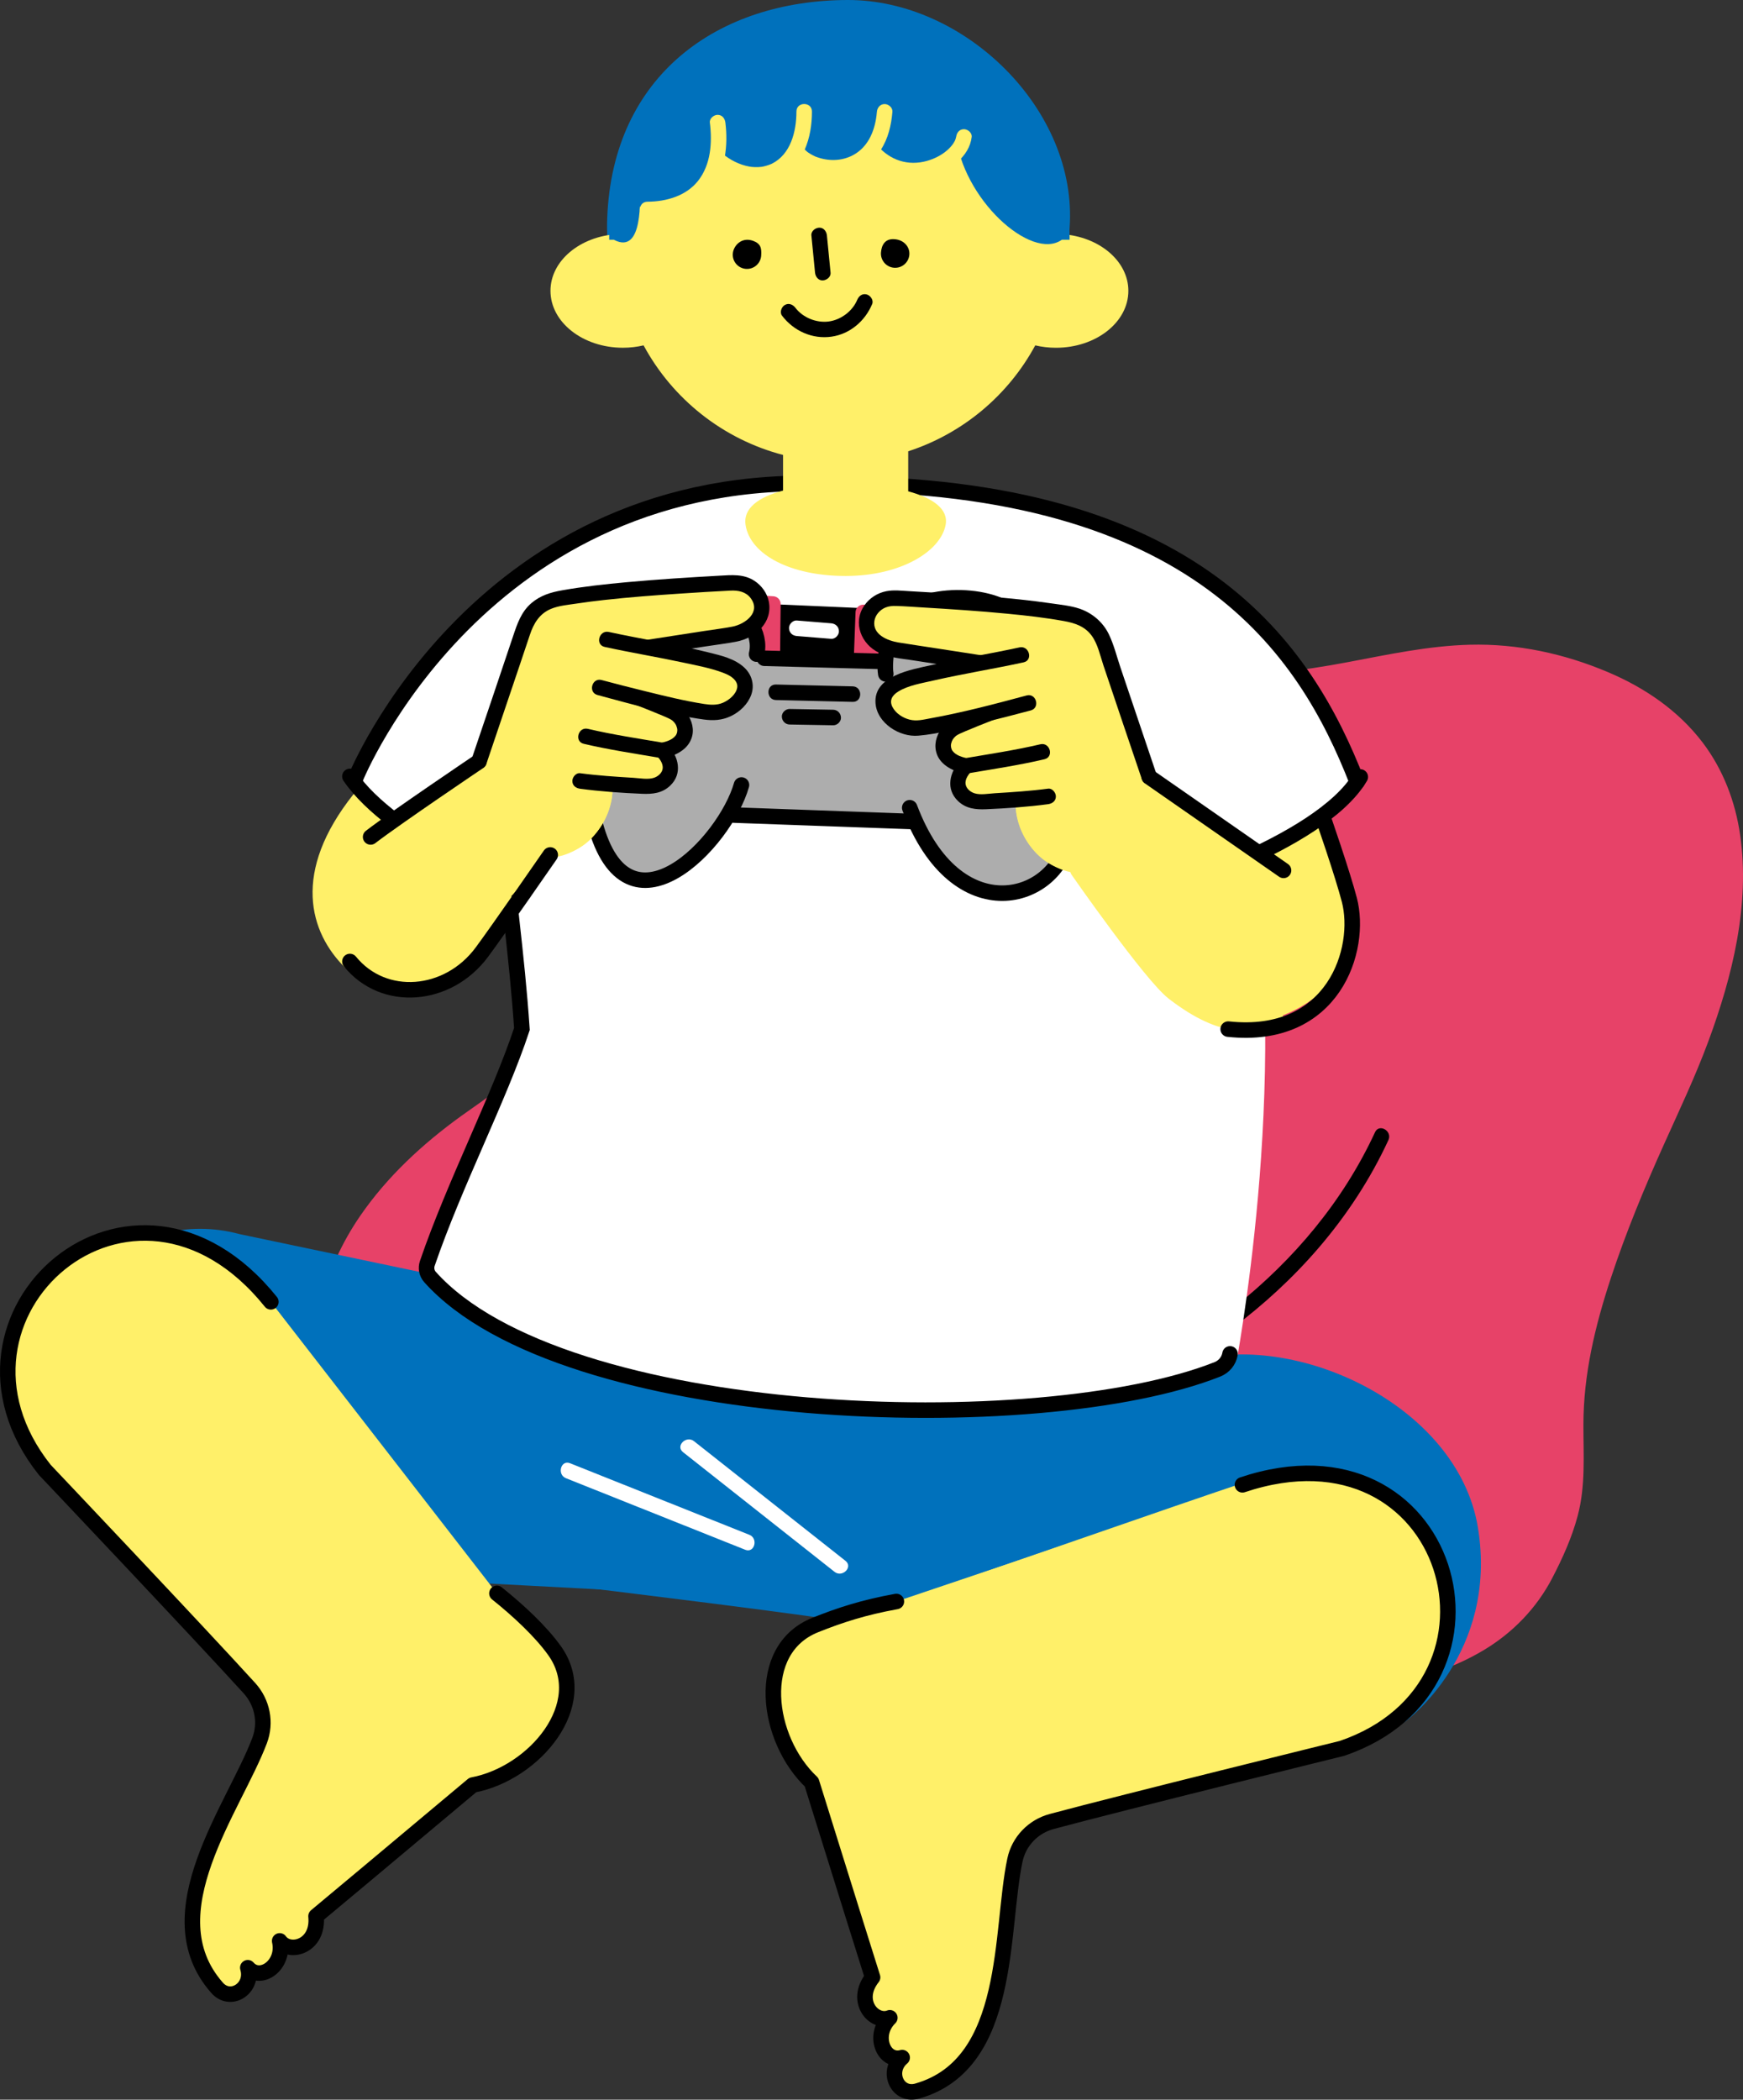
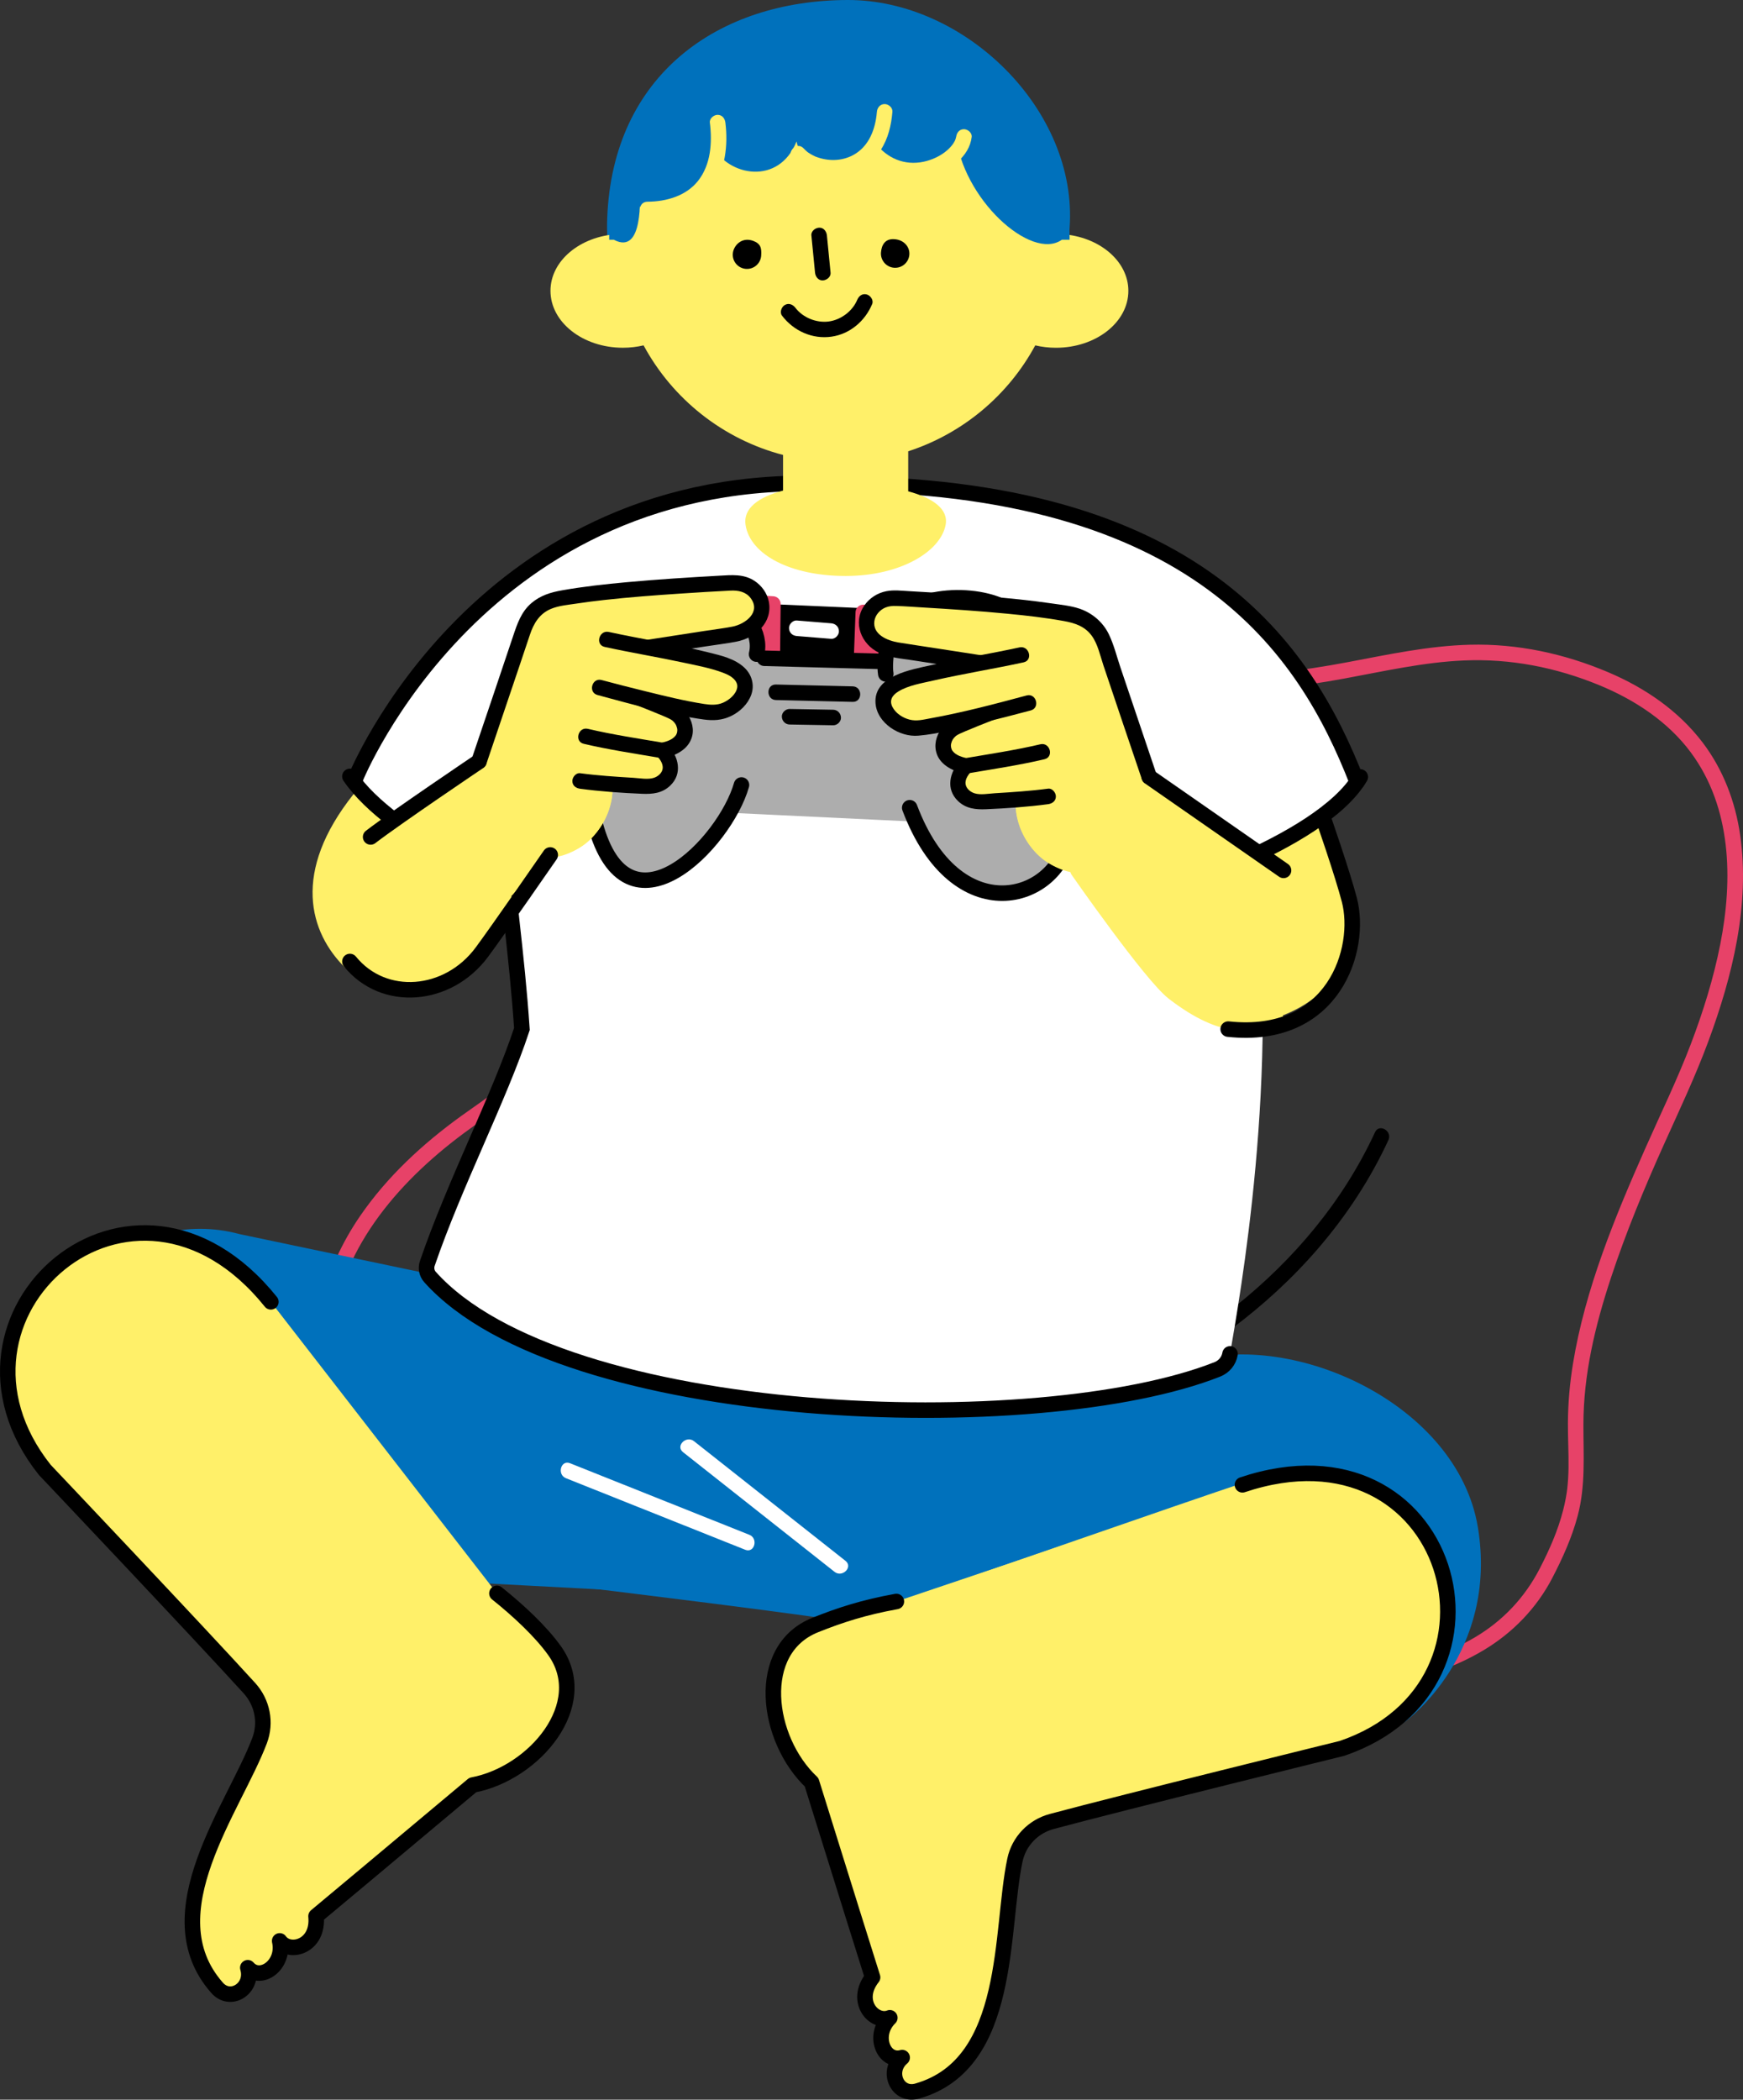
<svg xmlns="http://www.w3.org/2000/svg" id="_レイヤー_2" data-name="レイヤー 2" viewBox="0 0 168.451 202.849">
  <rect x="0" y="0" width="168.451" height="202.849" fill="#333333" stroke="none" />
  <defs>
    <style>
      .cls-1, .cls-2, .cls-3, .cls-4, .cls-5, .cls-6, .cls-7, .cls-8, .cls-9, .cls-10 {
        stroke-width: 1.5px;
      }

      .cls-1, .cls-2, .cls-4, .cls-5, .cls-6, .cls-7, .cls-8 {
        fill: none;
      }

      .cls-1, .cls-2, .cls-5, .cls-8, .cls-9 {
        stroke-linecap: round;
      }

      .cls-1, .cls-3, .cls-5, .cls-7, .cls-9 {
        stroke-linejoin: round;
      }

      .cls-1, .cls-7, .cls-8 {
        stroke: #fff069;
      }

      .cls-11 {
        fill: #adadad;
      }

      .cls-2, .cls-4, .cls-6, .cls-8, .cls-10 {
        stroke-miterlimit: 10;
      }

      .cls-2, .cls-5, .cls-9 {
        stroke: #000;
      }

      .cls-12, .cls-10 {
        fill: #0071bc;
      }

      .cls-13 {
        fill: #fff;
      }

      .cls-3 {
        stroke: #e74268;
      }

      .cls-3, .cls-14 {
        fill: #e74268;
      }

      .cls-4 {
        stroke: #fff;
      }

      .cls-6, .cls-10 {
        stroke: #0071bc;
      }

      .cls-9, .cls-15 {
        fill: #fff069;
      }
    </style>
  </defs>
  <g id="_レイヤー_18" data-name="レイヤー 18">
    <g>
      <g>
-         <path class="cls-14" d="M109.134,159.82c6.256,2.534,32.41,7.131,40.126-7.534,7.821-14.865-3.818-10.538,12.158-44.843,5.725-12.293,13.175-33.701-6.466-41.889-16.025-6.681-24.274,2.253-41.527.05-12.882-1.645-36.013-21.908-49.529-8.124-6.193,6.316-3.058,9.781-3.45,18.76-.459,10.522-4.817,25.133-13.481,30.834-25.079,16.504-14.59,36.781-6.97,38.065,16.423,2.768,56.79,9.679,69.14,14.681Z" />
        <path class="cls-14" d="M108.935,160.543c1.917.771,3.971,1.235,5.994,1.628,2.991.582,6.033.944,9.078,1.077,6.557.285,13.698-.397,19.433-3.855,2.785-1.679,5.065-4.036,6.57-6.924.996-1.913,1.898-3.908,2.457-5.996.784-2.933.556-5.863.561-8.858.008-4.848,1.125-9.503,2.649-14.128,1.452-4.404,3.233-8.698,5.134-12.925,1.484-3.3,3.033-6.559,4.29-9.955,2.33-6.295,4.041-13.192,3.075-19.934-.461-3.219-1.65-6.34-3.626-8.938-2.348-3.088-5.593-5.294-9.14-6.796-4.237-1.794-8.755-2.77-13.365-2.651-3.982.103-7.888.948-11.788,1.683-4.434.836-8.891,1.413-13.413,1.187-1.874-.094-3.745-.271-5.565-.743-1.496-.388-2.956-.909-4.391-1.478-7.007-2.778-13.574-6.569-20.735-8.98-6.547-2.204-14.212-3.337-20.244.847-2.952,2.048-5.755,5.178-6.442,8.804-.304,1.605-.237,3.231-.105,4.85.16,1.97.357,3.934.369,5.912.027,4.224-.614,8.464-1.647,12.553-1.059,4.189-2.574,8.303-4.782,12.03-1.04,1.754-2.236,3.417-3.651,4.889-1.531,1.592-3.334,2.711-5.111,3.997-3.707,2.681-7.114,5.829-9.718,9.611-3.601,5.23-5.37,11.746-3.796,18.004,1.016,4.038,3.57,8.493,7.635,10.086.946.371,1.981.465,2.977.633,1.455.246,2.909.493,4.363.742,3.496.599,6.991,1.207,10.483,1.828,8.034,1.429,16.059,2.921,24.055,4.553,7.19,1.467,14.389,2.998,21.457,4.98,2.341.657,4.684,1.356,6.941,2.267.895.361,1.284-1.089.399-1.446-5.407-2.182-11.224-3.462-16.89-4.765-7.742-1.781-15.538-3.327-23.343-4.799-7.361-1.389-14.738-2.698-22.121-3.964-1.481-.254-2.963-.506-4.444-.757-1.05-.178-2.164-.266-3.176-.608-.379-.128-.542-.201-.97-.438-.378-.21-.741-.449-1.083-.713-.609-.47-1.399-1.274-1.961-1.983-3.053-3.853-4.009-9.278-3.055-14.094,1.593-8.038,7.742-14.284,14.288-18.743,1.662-1.132,3.211-2.304,4.569-3.8,1.35-1.487,2.521-3.14,3.535-4.872,2.161-3.691,3.685-7.761,4.757-11.892,1.042-4.014,1.704-8.184,1.784-12.335.04-2.061-.123-4.11-.302-6.161-.137-1.569-.297-3.18-.079-4.75.48-3.469,3.131-6.493,5.941-8.405,2.732-1.858,5.949-2.627,9.228-2.562,3.561.07,7.061,1.004,10.404,2.175,3.608,1.263,7.087,2.857,10.547,4.475,3.234,1.512,6.452,3.075,9.779,4.377,1.408.551,2.841,1.053,4.309,1.422,1.825.459,3.712.64,5.586.742,4.466.244,8.892-.283,13.278-1.091,3.831-.706,7.65-1.579,11.555-1.748,4.508-.195,8.911.671,13.078,2.384,3.414,1.404,6.655,3.518,8.871,6.519,3.933,5.324,4.066,12.241,2.836,18.499-.646,3.288-1.648,6.5-2.838,9.63-1.309,3.445-2.926,6.75-4.416,10.118-2.94,6.646-5.812,13.583-6.986,20.799-.308,1.896-.478,3.807-.487,5.728-.007,1.429.077,2.857.059,4.285-.009.685-.047,1.367-.123,2.048-.032.294-.007.099-.048.363-.03.193-.061.386-.097.578-.072.386-.158.769-.255,1.149-.513,1.992-1.314,3.794-2.249,5.612-1.448,2.812-3.572,5.07-6.299,6.678-2.784,1.641-5.936,2.563-9.11,3.082-6.067.991-12.44.584-18.447-.627-1.899-.383-3.823-.83-5.624-1.555-.895-.36-1.284,1.09-.399,1.446Z" />
      </g>
      <path d="M132.889,109.384c-3.07,6.644-7.84,12.321-13.552,16.859-5.942,4.721-12.86,8.198-20.063,10.534-4.184,1.357-8.487,2.332-12.844,2.938-.952.132-.547,1.577.399,1.446,7.822-1.088,15.486-3.378,22.565-6.892,6.786-3.369,13.073-7.928,18.026-13.689,2.714-3.157,5.016-6.657,6.763-10.438.402-.87-.89-1.633-1.295-.757h0Z" />
      <path class="cls-10" d="M55.506,152.5s26.095,3.17,25.618,3.387l35.563-27.297-68.662-4.308,7.481,28.218Z" />
      <path class="cls-10" d="M73.862,151.67l9.635-20.461,31.557,1.083c9.935-2.993,25.167,4.056,27.035,15.386,1.939,11.756-6.73,18.038-6.73,18.038l-34.966.205-26.531-14.25Z" />
      <path class="cls-10" d="M20.43,150.814l-14.616-14.937c-1.905-10.023,7.339-18.583,17.186-15.915l25.297,5.311,16.988,27.919-44.855-2.378Z" />
      <path class="cls-13" d="M118.876,130.8c1.73-10.254,16.336-88.757-36.095-83.501-44.666-1.556-34.266,23.497-32.34,52.115-2.164,6.567-6.514,14.962-9.141,22.64-.155.453-.064.959.256,1.316,12.816,14.326,58.956,15.718,76.102,8.924.641-.254,1.104-.814,1.219-1.493Z" />
-       <path class="cls-4" d="M118.876,130.8c1.052-6.238,5.826-35.962-.772-58.264" />
      <path class="cls-2" d="M48.4,78.978c.548,6.349,1.559,13.281,2.04,20.435-2.164,6.567-6.514,14.962-9.141,22.64-.155.453-.064.959.256,1.316,12.816,14.326,58.956,15.718,76.102,8.924.641-.254,1.104-.814,1.219-1.493" />
      <path class="cls-9" d="M26.178,125.772c-13.349-16.602-33.718,1.299-21.856,16.227,0,0,15.011,15.841,19.788,21.1,1.246,1.372,1.635,3.321.98,5.055-2.462,6.514-10.39,16.677-4.164,23.827,1.317,1.598,3.628.11,3.021-1.879,1.225,1.407,3.614-.256,3.082-2.592.958,1.334,3.803.545,3.513-2.386,0,0,7.588-6.327,15.146-12.673,5.949-1.115,11.604-7.793,7.91-12.975-1.306-1.832-3.446-3.838-5.574-5.54" />
      <path class="cls-7" d="M85.813,155.887c10.844-3.705,27.013-9.388,35.385-12.188" />
      <path class="cls-9" d="M120.074,143.449c20.203-6.757,27.67,19.313,9.622,25.464,0,0-21.19,5.219-28.052,7.062-1.79.481-3.171,1.911-3.556,3.724-1.448,6.811-.269,19.646-9.371,22.299-1.972.633-3.112-1.868-1.527-3.213-1.791.522-2.903-2.168-1.193-3.846-1.527.605-3.495-1.596-1.666-3.906,0,0-2.966-9.424-5.897-18.847-4.403-4.153-5.553-12.828.355-15.192,2.399-.96,4.665-1.697,7.841-2.273" />
      <path class="cls-15" d="M34.159,78.061c4.082-6.325,20.019-22.494,20.019-22.494l-1,27.031-6.944,9.871c-2.973,4.226-9.163,4.437-12.417.422l-0-0c-3.534-4.36-3.268-9.237.342-14.83Z" />
-       <path class="cls-1" d="M33.817,92.891c-3.062-3.062-4.848-8.416.919-15.676,5.989-7.54,19.442-21.648,19.442-21.648l-1,27.031" />
+       <path class="cls-1" d="M33.817,92.891c-3.062-3.062-4.848-8.416.919-15.676,5.989-7.54,19.442-21.648,19.442-21.648" />
      <path class="cls-15" d="M111.487,93.067l-7.306-37.5,18.353,10.325,6.935,17.899c2.628,7.098.244,12.667-6.816,14.765-3.054.907-10.255-.643-11.166-5.49Z" />
      <path class="cls-8" d="M104.181,84.089s7.061,10.137,9.244,11.816c4.993,3.842,7.615,3.008,9.872,2.519" />
      <path class="cls-2" d="M118.697,99.424c10.204,1.095,12.96-7.723,11.708-12.493-1.283-4.885-6.504-19.127-6.504-19.127l-18.353-10.326" />
      <path class="cls-13" d="M35.102,76.508c-.558-.652-.647-1.594-.214-2.335,13.756-23.558,28.994-26.531,35.618-26.514,2.164.006-15.359,39.512-15.359,39.512,0,0-15.248-5.058-20.045-10.663Z" />
      <path class="cls-2" d="M50.575,86.296s-12.775-5.37-16.759-11.288" />
      <path class="cls-13" d="M130.976,76.508c.558-.652.509-1.529.214-2.335-8.039-21.93-31.494-26.531-38.118-26.514-2.164.006,17.859,39.512,17.859,39.512,0,0,15.248-5.058,20.045-10.663Z" />
      <path class="cls-2" d="M110.931,86.579s16.626-4.885,20.533-11.517" />
      <path class="cls-2" d="M34.378,75.138s12.112-29.904,45.941-28.386c35.447,0,45.855,15.986,50.835,28.786" />
      <path class="cls-12" d="M58.684,21.082C59.202,7.239,69.406.048,81.886 0c11.39-.044,22.285,10.658,21.487,21.995-1.03,14.629-10.435,19.128-22.915,19.195s-22.226-8.035-21.775-20.108Z" />
      <path class="cls-15" d="M102.597,22.619c-.291-11.621-9.781-20.958-21.472-20.958s-21.183,9.336-21.473,20.957c-3.609.22-6.451,2.586-6.452,5.478,0,3.038,3.134,5.5,7,5.5.695,0,1.365-.082,1.999-.23,2.797,5.176,7.659,9.066,13.479,10.587v3.442c-2.371.625-3.871,1.715-3.625,3.314.438,2.86,4.329,4.937,9.668,4.937,5.34,0,9.183-2.375,9.668-4.937.292-1.534-1.248-2.606-3.616-3.243v-3.866c5.285-1.718,9.675-5.418,12.278-10.233.634.148,1.304.231,1.999.231,3.866 0,7-2.462,7-5.5,0-2.892-2.842-5.258-6.451-5.478Z" />
      <g>
        <path class="cls-12" d="M92.348,12.879l4.251-5.851c7.303,6.503,6.234,11.87,6.025,16.132-2.936,2.101-9.67-3.946-10.276-10.281Z" />
        <path class="cls-12" d="M61.895,17.839c.127-1.911-.115-1.477-1.245-1.256-1.021.2-1.299,6.596-1.299,6.596,2.865,1.464,2.461-4.089,2.545-5.34Z" />
        <path class="cls-12" d="M60.056,18.853c4.059,3.599,8.091-.477,8.811-4.733,1.543,2.917,6.406,3.81,8.115-.452.559,3.124,6.056,3.239,7.705.215.549,3.07,6.468,4.021,8.473-.65,1.903-4.434,3.837-4.497,3.558-4.868-2.384-3.177-6.339-5.815-11.733-6.352-5.394-.538-10.589.228-15.082,2.808-2.817,1.618-5.578,4.639-9.846,14.034Z" />
        <path class="cls-6" d="M59.624,23.16c0-11.874,9.626-21.5,21.5-21.5,11.874 0,21.5,9.626,21.5,21.5" />
        <g>
          <path class="cls-15" d="M62.568,20.988c1.839-.01,3.661-.46,5.115-1.627,1.286-1.032,2.077-2.584,2.359-4.192.194-1.102.199-2.214.062-3.323-.05-.402-.309-.75-.75-.75-.367,0-.8.345-.75.75.238,1.925.101,4.051-1.136,5.62-1.143,1.45-3.041,2.012-4.9,2.022-.965.005-.967,1.505,0,1.5h0Z" />
-           <path class="cls-15" d="M68.765,15.908c1.461,1.193,3.262,1.962,5.174,1.665,1.726-.268,3.126-1.513,3.819-3.086.516-1.172.711-2.437.712-3.713.001-.965-1.499-.967-1.5,0-.001,1.977-.578,4.155-2.385,5.048-.226.112-.753.266-.966.294-.217.029-.439.035-.658.029-.239-.007-.382-.023-.562-.056-.955-.179-1.816-.623-2.573-1.241-.313-.256-.754-.307-1.061,0-.264.264-.315.803,0,1.061h0Z" />
          <path class="cls-15" d="M76.605,15.397c1.019,1.105,2.64,1.613,4.115,1.554,1.802-.073,3.432-.976,4.417-2.493.706-1.088,1.001-2.377,1.11-3.654.034-.404-.369-.75-.75-.75-.434,0-.715.345-.75.75-.078.918-.294,1.842-.747,2.636-.355.624-.832,1.121-1.406,1.462-1.042.618-2.292.707-3.459.338-.084-.026-.166-.057-.248-.086-.165-.058.036.024-.12-.048-.153-.071-.302-.147-.446-.234-.07-.042-.138-.087-.206-.133-.025-.017-.05-.035-.074-.052-.158-.112.071.06-.014-.011-.127-.106-.247-.218-.36-.34-.656-.711-1.715.352-1.061,1.061h0Z" />
          <path class="cls-15" d="M83.74,15.123c1.573,1.845,4.018,2.535,6.334,1.843,1.731-.517,3.606-1.808,3.834-3.734.048-.403-.379-.75-.75-.75-.445,0-.702.346-.75.75.021-.179-.015.053-.026.09-.024.076-.044.152-.073.226.048-.122-.025.049-.041.078-.036.064-.071.129-.11.191-.146.234-.349.46-.616.697-.527.467-1.245.832-1.961,1.033-1.814.51-3.563-.058-4.78-1.485-.627-.736-1.684.33-1.061,1.061h0Z" />
        </g>
      </g>
      <g>
        <path d="M70.821,24.504c.056-.757.846-1.652,1.971-1.233.712.265.827.678.771,1.436s-.715,1.326-1.473,1.27-1.326-.715-1.27-1.473Z" />
        <path d="M85.142,24.395c.056-.757.414-1.296,1.173-1.292,1.016.006,1.625.737,1.569,1.495s-.715,1.326-1.473,1.27-1.326-.715-1.27-1.473Z" />
        <path d="M78.416,22.746c.118,1.198.235,2.397.353,3.595.038.389.318.769.75.75.374-.017.791-.332.75-.75-.118-1.198-.235-2.397-.353-3.595-.038-.389-.318-.769-.75-.75-.374.017-.791.332-.75.75h0Z" />
        <path d="M75.576,30.494c1.128,1.482,2.932,2.299,4.796,2.029,1.785-.259,3.236-1.514,3.919-3.152.156-.374-.168-.825-.524-.923-.432-.119-.766.148-.923.524-.459,1.101-1.588,1.937-2.765,2.089-1.181.152-2.484-.373-3.208-1.325-.245-.322-.646-.491-1.026-.269-.317.185-.516.702-.269,1.026h0Z" />
      </g>
      <g>
        <polygon points="83.361 77.605 83.491 58.761 74.699 58.373 73.72 76.416 83.361 77.605" />
        <path class="cls-3" d="M94.32,73.32l-.786-10.204c.045-2.043-1.62-3.728-3.737-3.783l-6.364-.167-.658,17.591,7.123.391c2.337.197,4.372-1.564,4.421-3.828Z" />
        <path class="cls-3" d="M65.027,71.897l-.282-9.898c.127-2.348,2.127-4.143,4.453-3.995l5.497.349-.216,19.206-5.293-.653c-2.477-.305-4.294-2.495-4.158-5.01Z" />
        <path class="cls-11" d="M59.664,61.268c3.383-7.847,13.368-4.241,14.212,2.329l10.971.293c.194-.953.481-1.82.885-2.562,2.189-4.02,9.993-5.256,12.062-2.123,3.536,5.354,6.048,10.398,5.359,20.371-.716,10.371-9.877,8.972-14.78-.2l-17.891-.856c-3.53,4.968-9.831,11.249-13.323,1.056-1.417-4.136-.046-12.39,2.505-18.308Z" />
        <g>
-           <path class="cls-2" d="M88.372,79.375l-17.435-.631" />
          <path class="cls-2" d="M85.606,65.107c-.223-1.344.369-4.311.772-4.9,2.181-3.189,9.089-2.995,11.417-1.003,4.652,3.982,6.812,14.003,5.473,21.655-1.097,6.269-10.843,9.154-15.349-2.823" />
          <path class="cls-2" d="M73.876,63.596l10.971.293" />
          <path class="cls-2" d="M71.66,75.839c-1.601,5.624-11.028,15.385-14.157,3.736-1.648-6.136.764-17.694,4.904-21.175,4.521-3.801,11.706.769,10.712,4.796" />
          <path d="M82.41,66.309c-2.162-.052-4.324-.104-6.486-.155l-.934-.022c-.965-.023-.965,1.476,0,1.5,2.162.052,4.324.104,6.486.155l.934.022c.965.023.965-1.476,0-1.5h0Z" />
          <path d="M80.524,68.569c-1.228-.022-2.455-.043-3.683-.065l-.53-.009c-.392-.007-.768.35-.75.75.018.412.329.742.75.75,1.228.022,2.455.043,3.683.065l.53.009c.392.007.768-.35.75-.75-.018-.412-.329-.742-.75-.75h0Z" />
          <path class="cls-13" d="M80.328,60.218c-.969-.079-1.937-.158-2.906-.237l-.418-.034c-.392-.032-.767.368-.75.75.019.434.33.715.75.75.969.079,1.937.158,2.906.237l.418.034c.392.032.767-.368.75-.75-.019-.434-.33-.715-.75-.75h0Z" />
        </g>
      </g>
      <path class="cls-15" d="M121.669,82.859c-4.043-2.753-10.602-7.798-10.602-7.798-1.533-4.736-2.187-9.782-4.066-13.58-2.129-1.694-6.023-2.972-8.55-3.34-1.88-.274-14.702-2.246-14.953,2.107-.169,2.927,13.24,3.75,13.24,3.75,0,0-12.312.912-11.11,4.708.889,2.808,8.977.919,11.266-.49-.708,3.239-.628,5.576,1.273,9.833.251,3.643,3.384,6.313,6.33,6.313,0,0,6.598,10.071,8.927,11.542,8.889,5.611,16.618-7.344,8.244-13.046Z" />
      <line class="cls-2" x1="124.047" y1="84.089" x2="111.067" y2="75.062" />
      <g>
        <path class="cls-15" d="M98.168,78.05c.155,2.363,2.159,6.209,6.013,6.038" />
        <g>
          <path class="cls-15" d="M111.067,75.062s-2.941-8.673-4.361-12.934c-.466-1.397-1.633-2.446-3.077-2.734-3.379-.674-8.488-1.143-17.006-1.6-3.215-.173-4.318,4.116-.241,4.962l11.408,1.763" />
          <path d="M111.79,74.862c-1.175-3.465-2.347-6.931-3.512-10.399-.355-1.057-.633-2.198-1.122-3.202-.565-1.16-1.604-2.043-2.821-2.455-.848-.287-1.8-.377-2.683-.507-1.041-.152-2.087-.28-3.133-.391-2.716-.289-5.441-.481-8.167-.65-.837-.052-1.675-.101-2.513-.148-.723-.041-1.456-.132-2.174.005-.868.166-1.649.672-2.147,1.402-1.13,1.656-.279,3.734,1.439,4.548,1.003.475,2.135.554,3.219.721,3.138.485,6.275.97,9.413,1.454.944.146,1.351-1.299.399-1.446-2.527-.39-5.053-.781-7.58-1.171-1.195-.185-2.393-.359-3.587-.554-1.059-.173-2.511-.772-2.315-2.081.085-.569.533-1.079,1.078-1.299.334-.135.683-.157,1.039-.146.871.026,1.744.096,2.615.147,2.714.161,5.428.342,8.135.602,1.823.175,3.646.381,5.449.708,1.06.192,2.028.51,2.691,1.423.589.811.811,1.92,1.126,2.859,1.229,3.662,2.466,7.32,3.707,10.978.308.909,1.757.519,1.446-.399h0Z" />
        </g>
        <g>
          <path class="cls-15" d="M98.205,67.912s-4.377,1.661-5.875,2.341c-1.329.603-2.157,3.084,1.004,3.742-1.727,1.803-.207,3.371,1.075,3.448.968.058,5.884-.363,6.884-.5" />
          <path d="M98.006,67.189c-1.513.575-3.024,1.158-4.524,1.769-.776.316-1.685.576-2.28,1.197-.597.624-.923,1.506-.755,2.366.251,1.285,1.519,1.938,2.688,2.197l-.331-1.253c-1.031,1.125-1.435,2.772-.209,3.933.775.734,1.707.825,2.714.782,1.992-.086,4.008-.223,5.985-.488.401-.054.75-.306.75-.75,0-.363-.346-.804-.75-.75-1.704.228-3.434.338-5.149.443-.603.037-1.404.191-1.973.003-.326-.108-.65-.341-.791-.666-.232-.535.136-1.067.484-1.447.361-.394.246-1.125-.331-1.253-.519-.115-1.122-.273-1.467-.713-.153-.194-.196-.508-.151-.69.087-.353.183-.517.477-.779.121-.108.637-.333.884-.437,1.693-.711,3.411-1.366,5.128-2.018.378-.144.638-.506.524-.922-.1-.363-.542-.668-.922-.524h0Z" />
        </g>
        <g>
          <path class="cls-15" d="M98.723,63.269c-2.935.643-8.193,1.49-11.064,2.366-4.444,1.356-1.523,4.872.948,4.701,2.435-.169,10.811-2.423,10.811-2.423" />
          <path d="M98.524,62.546c-2.823.614-5.677,1.074-8.496,1.708-1.911.43-5.625,1.012-5.413,3.697.152,1.921,2.326,3.28,4.129,3.123,2.017-.175,4.027-.722,5.989-1.196,1.633-.394,3.262-.807,4.884-1.243.931-.25.536-1.697-.399-1.446-3.08.828-6.185,1.65-9.325,2.214-.669.12-1.307.299-2.006.115-.654-.172-1.317-.601-1.635-1.214-.313-.602-.071-1.113.58-1.507.977-.591,2.249-.79,3.35-1.043,2.898-.664,5.836-1.131,8.741-1.763.942-.205.544-1.651-.399-1.446h0Z" />
        </g>
        <g>
          <path class="cls-15" d="M100.742,72.629c-1.574.373-7.407,1.366-7.407,1.366" />
          <path d="M100.543,71.906c-2.44.573-4.937.946-7.407,1.366-.399.068-.623.56-.524.922.116.423.522.592.922.524,2.47-.421,4.968-.793,7.407-1.366.939-.221.542-1.667-.399-1.446h0Z" />
        </g>
      </g>
      <path class="cls-15" d="M35.689,81.368c3.967-2.861,10.602-7.798,10.602-7.798,1.533-4.736,2.187-9.782,4.066-13.58,2.129-1.694,6.023-2.972,8.55-3.34,1.88-.274,14.702-2.246,14.953,2.107.169,2.927-13.24,3.75-13.24,3.75,0,0,12.312.912,11.11,4.708-.889,2.808-8.977.919-11.266-.49.708,3.239.628,5.576-1.273,9.833-.251,3.643-3.384,6.313-6.33,6.313,0,0-7.574,8.386-9.903,9.856l-7.268-11.36Z" />
      <path class="cls-2" d="M35.818,80.859c2.533-1.94,10.474-7.289,10.474-7.289" />
      <g>
        <path class="cls-15" d="M59.191,76.559c-.155,2.363-2.159,6.209-6.013,6.038" />
        <g>
          <path class="cls-15" d="M46.291,73.57s2.941-8.673,4.361-12.934c.466-1.397,1.633-2.446,3.077-2.734,3.379-.674,8.488-1.143,17.006-1.6,3.215-.173,4.318,4.116.241,4.962l-11.408,1.763" />
          <path d="M47.014,73.77c1.073-3.165,2.144-6.331,3.209-9.499.331-.984.662-1.969.991-2.954.366-1.095.927-2.035,2.044-2.497.764-.316,1.679-.388,2.492-.513.881-.135,1.766-.245,2.652-.343,2.435-.27,4.88-.454,7.325-.616,1.627-.107,3.256-.211,4.885-.29.727-.035,1.465.106,1.93.721,1.027,1.356-.497,2.519-1.772,2.763-.892.171-1.801.278-2.698.417-2.901.448-5.801.896-8.702,1.345-.951.147-.547,1.592.399,1.446,2.755-.426,5.511-.851,8.266-1.277,1.04-.161,2.092-.287,3.126-.483,1.852-.352,3.544-1.862,3.137-3.884-.165-.818-.694-1.538-1.387-1.992-1.039-.68-2.211-.561-3.392-.495-2.993.168-5.986.356-8.971.63-2.073.19-4.148.416-6.199.777-1.112.196-2.113.49-2.991,1.241-.982.841-1.365,1.981-1.761,3.164-1.333,3.983-2.68,7.962-4.029,11.939-.311.916,1.137,1.309,1.446.399h0Z" />
        </g>
        <g>
          <path class="cls-15" d="M59.153,66.421s4.377,1.661,5.875,2.341c1.329.603,2.157,3.084-1.004,3.742,1.727,1.803.207,3.371-1.075,3.448-.968.058-5.884-.363-6.884-.5" />
          <path d="M58.954,67.144c1.717.652,3.435,1.307,5.128,2.018.247.104.763.329.884.437.294.262.389.426.477.779.045.183.002.496-.151.69-.345.439-.948.598-1.467.713-.577.128-.692.859-.331,1.253.348.38.716.913.484,1.447-.133.307-.436.539-.743.651-.578.211-1.405.05-2.021.012-1.715-.105-3.445-.215-5.149-.443-.402-.054-.75.383-.75.75,0,.45.346.696.75.75,1.977.265,3.993.402,5.985.488,1.006.043,1.939-.048,2.714-.782,1.226-1.162.822-2.808-.209-3.933l-.331,1.253c1.086-.241,2.217-.791,2.61-1.909.286-.812.058-1.715-.453-2.384-.542-.71-1.326-.981-2.124-1.311-.973-.403-1.954-.787-2.936-1.168-.655-.254-1.311-.507-1.968-.757-.379-.144-.822.159-.922.524-.116.422.144.778.524.922h0Z" />
        </g>
        <g>
          <path class="cls-15" d="M58.635,61.777c2.935.643,8.193,1.49,11.064,2.366,4.444,1.356,1.523,4.872-.948,4.701-2.435-.169-10.811-2.423-10.811-2.423" />
          <path d="M58.436,62.5c2.572.56,5.169.99,7.743,1.543,1.222.262,2.496.502,3.67.939.425.158.908.383,1.195.75.179.228.235.469.208.66-.094.673-.761,1.225-1.366,1.494-.609.27-1.273.212-1.819.128-1.938-.3-3.853-.779-5.755-1.246-1.394-.342-2.785-.697-4.17-1.069-.933-.251-1.331,1.195-.399,1.446,3.364.905,6.786,1.88,10.24,2.361.937.131,1.791.091,2.661-.325.858-.41,1.623-1.14,1.954-2.043.345-.938.071-1.947-.649-2.628-.94-.888-2.291-1.185-3.508-1.487-3.174-.786-6.411-1.274-9.604-1.969-.941-.205-1.343,1.24-.399,1.446h0Z" />
        </g>
        <g>
          <path class="cls-15" d="M56.616,71.137c1.574.373,7.407,1.366,7.407,1.366" />
          <path d="M56.417,71.86c2.44.573,4.937.946,7.407,1.366.399.068.807-.106.922-.524.099-.36-.122-.854-.524-.922-2.47-.421-4.968-.793-7.407-1.366-.939-.221-1.339,1.225-.399,1.446h0Z" />
        </g>
        <path class="cls-5" d="M53.178,82.597s-4.977,7.189-6.601,9.383c-3.284,4.437-9.506,4.925-12.76.91" />
      </g>
      <path class="cls-13" d="M54.695,142.811c5.776,2.304,11.552,4.609,17.328,6.913.896.358,1.286-1.092.399-1.446-5.776-2.304-11.552-4.609-17.328-6.913-.896-.358-1.286,1.092-.399,1.446h0Z" />
      <path class="cls-13" d="M66.011,140.294c4.881,3.854,9.761,7.708,14.642,11.562.749.592,1.818-.462,1.06-1.06-4.881-3.854-9.761-7.708-14.642-11.562-.749-.592-1.818.462-1.06,1.06h0Z" />
    </g>
  </g>
</svg>